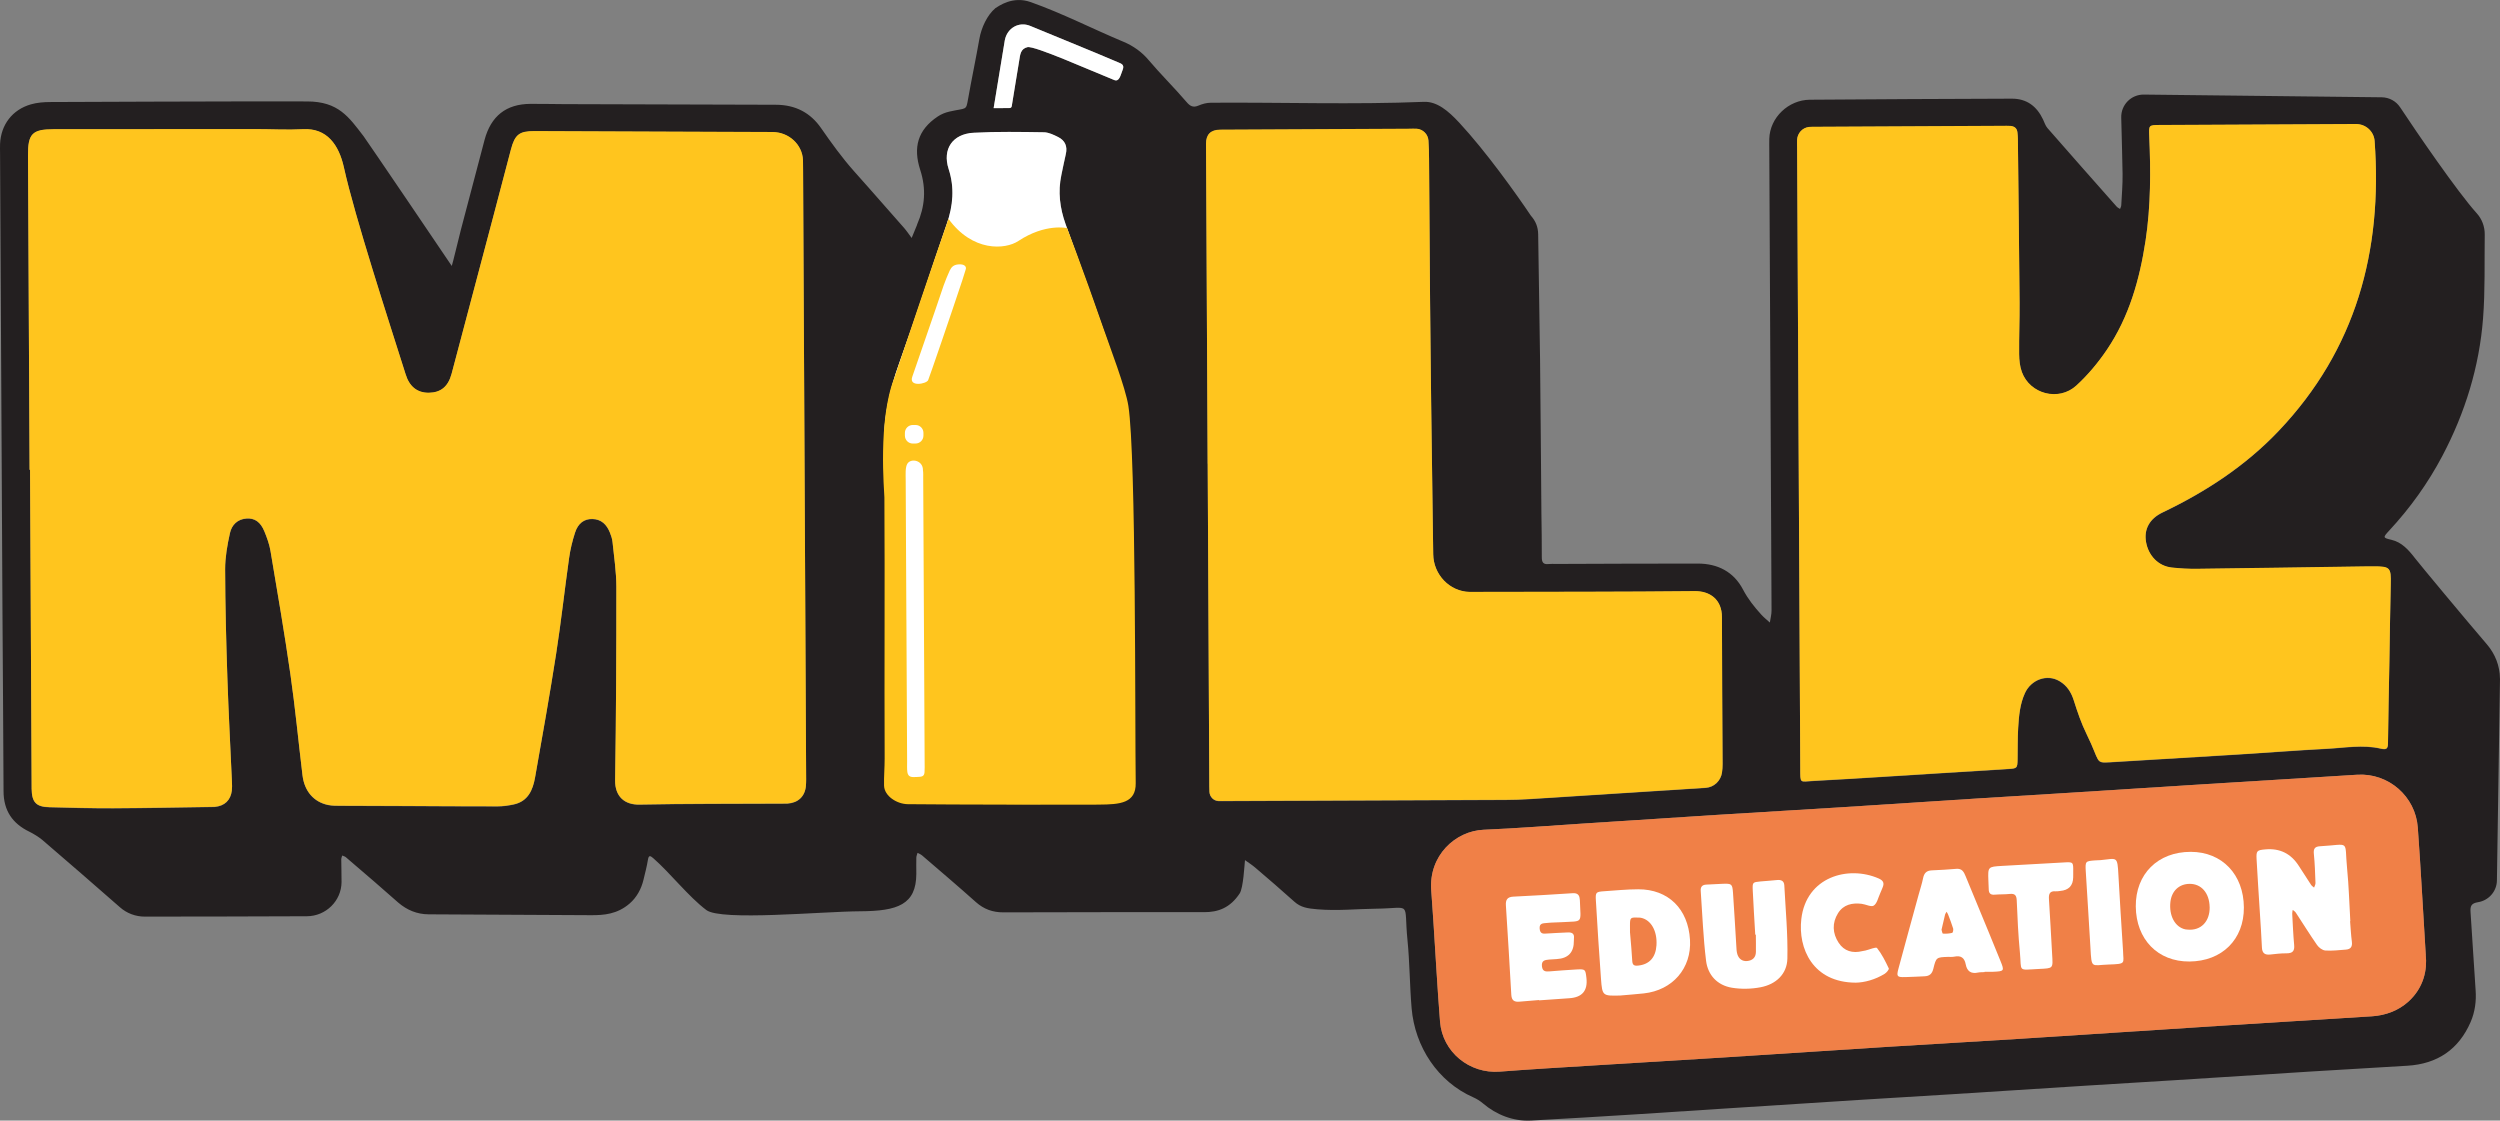
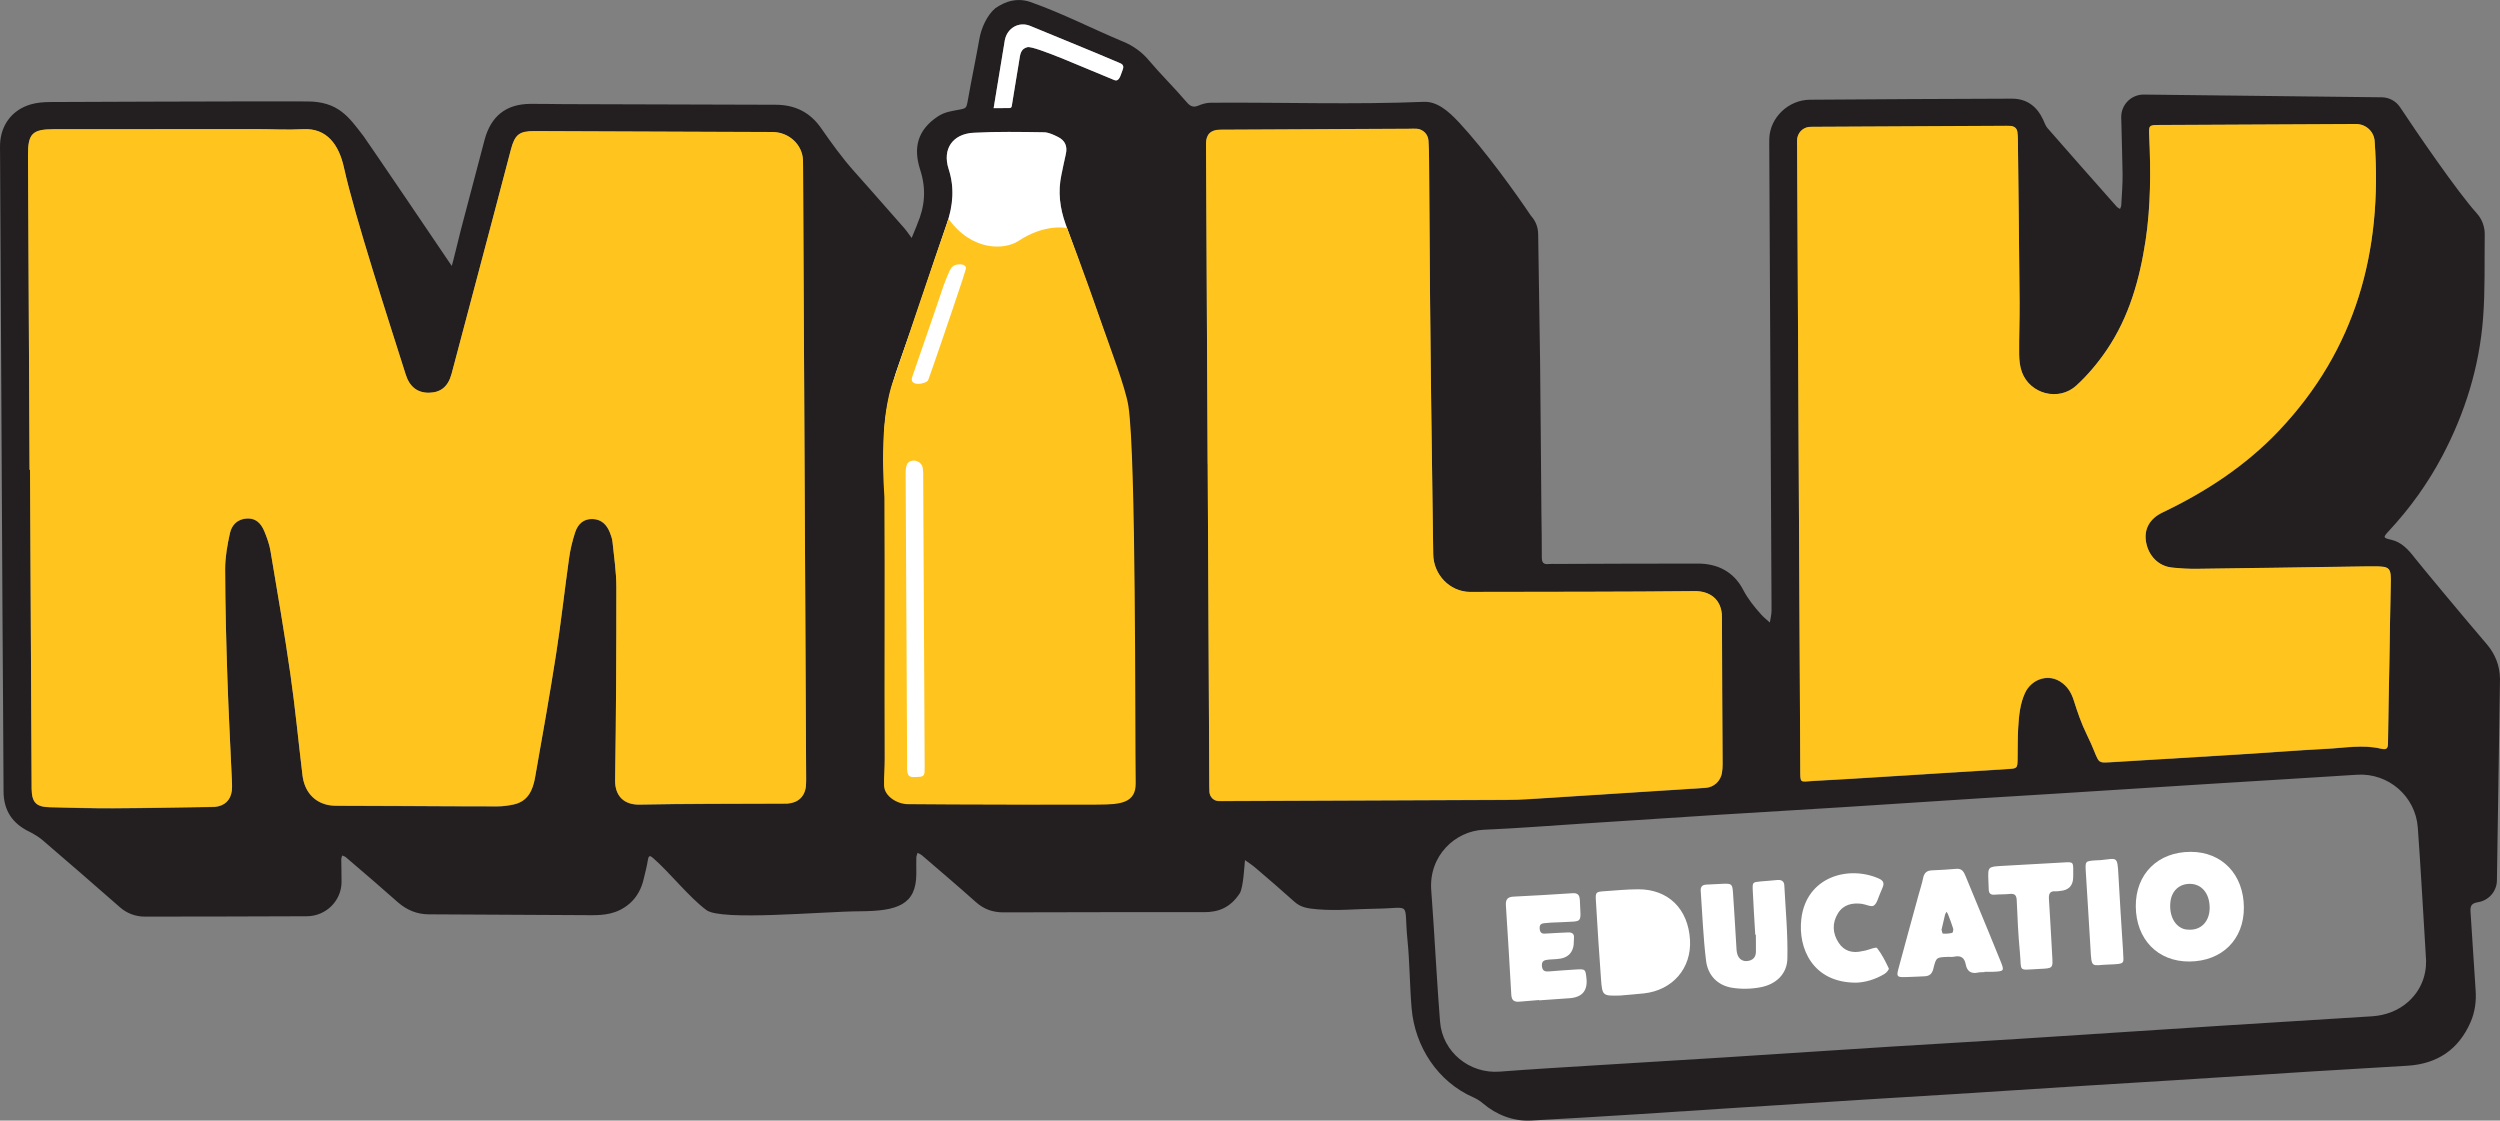
<svg xmlns="http://www.w3.org/2000/svg" id="Layer_2" data-name="Layer 2" viewBox="0 0 874.69 392.08">
  <rect x="0" y="0" width="874.69" height="392.08" fill="#808080" stroke="none" />
  <defs>
    <style>
      .cls-1 {
        fill: #f08047;
      }

      .cls-1, .cls-2, .cls-3, .cls-4 {
        stroke-width: 0px;
      }

      .cls-2 {
        fill: #ffc51e;
      }

      .cls-3 {
        fill: #fff;
      }

      .cls-4 {
        fill: #231f20;
      }
    </style>
  </defs>
  <g id="Layer_1-2" data-name="Layer 1">
    <g>
      <path class="cls-4" d="M874.69,237.36s-.82,55.3-1.08,70.72c-.06,3.79-2.86,6.98-6.61,7.58-2.31.37-2.77,1.3-2.62,3.4.65,9.13,1.12,18.28,1.78,27.41.28,3.77-.23,7.59-1.73,11.07-4.19,9.67-11.67,14.68-22.09,15.33-11.06.69-22.13,1.3-33.19,1.99-15.96,1-31.92,2.04-47.88,3.05-10.18.64-20.36,1.23-30.54,1.88-15.96,1.01-31.92,2.05-47.88,3.06-10.18.64-20.37,1.22-30.55,1.87-15.96,1.01-31.92,2.04-47.87,3.07-10.81.7-21.61,1.44-32.42,2.11-12.11.75-24.23,1.51-36.34,2.15-6.19.32-12.12-1.99-16.83-6.01-.99-.84-2.15-1.57-3.37-2.11-12.4-5.44-20.44-17.69-21.58-31.18-.67-7.93-.66-15.97-1.44-23.77-1.4-14.01,1.87-11.19-11.05-11.05-6.85.08-13.37.81-20.49.21-3.4-.29-5.79-.63-8.05-2.67-4.49-4.05-9.09-7.98-13.68-11.91-1.12-.96-2.39-1.76-3.59-2.63-.19,1.66-.57,9.7-1.85,11.65-3.32,5.05-7.54,6.57-12.37,6.56-23.44-.02-46.88,0-70.32.07-3.71.01-6.82-1.1-9.62-3.6-6.2-5.54-12.54-10.92-18.84-16.34-.45-.38-1.04-.59-1.57-.88-.15.56-.4,1.12-.42,1.68-.05,1.89,0,3.78,0,5.67-.04,10.75-6.52,13.02-19.58,13.09-13.52.07-48.7,3.48-53.89-.43-6.24-4.69-12.69-13.02-18.58-18.15-1.02-.89-1.58-1.13-1.85.55-.38,2.35-1,4.67-1.55,6.98-.76,3.22-2.38,6.21-4.88,8.36-4.3,3.71-8.95,4.09-13.58,4.06-18.9-.1-37.8-.23-56.7-.3-4.12-.02-7.61-1.5-10.68-4.13-2.77-2.38-5.49-4.82-8.25-7.22-3.33-2.89-6.68-5.77-10.04-8.62-.35-.3-.85-.41-1.29-.61-.12.45-.33.91-.33,1.36,0,2.65.12,5.29.1,7.94-.05,6.61-5.51,11.92-12.12,11.95-18.91.11-37.83.09-56.74.13-3.19,0-6.27-1.15-8.66-3.26-9-7.9-18.05-15.74-27.14-23.54-1.15-.99-3.24-2.27-4.61-2.93-5.9-2.86-8.97-7.39-8.99-14.12-.07-21.05-.27-42.09-.38-63.14C.55,160.4.29,107.08.02,53.77c0-1.13-.05-2.27,0-3.4.29-6.73,4.31-12.02,10.83-13.87,2.14-.61,4.46-.79,6.7-.8,23.57-.12,47.14-.17,70.71-.23,6.43-.02,12.86-.01,19.28.02,10.87.05,14.48,5.41,19.68,12.19,1.01,1.32,30.66,45.04,30.84,45.37.21-.39,2.56-10.25,3.2-12.69,2.76-10.46,5.49-20.93,8.27-31.39,2.23-8.38,7.57-12.58,16.05-12.63,3.91-.02,7.81.07,11.72.09,24.7.08,49.39.17,74.09.22,7.05.01,12.21,2.88,15.88,8.16,3.6,5.18,7.29,10.31,11.48,15.03,1.69,1.91,3.39,3.81,5.08,5.72,4.17,4.72,8.35,9.44,12.48,14.18.96,1.11,1.78,2.34,2.66,3.52.61-1.48,1.22-2.96,1.83-4.45.05-.12.06-.25.11-.36,2.7-6.21,3.22-12.33,1.05-19.03-2.53-7.81-.89-13.97,6.12-18.65,1.25-.84,2.68-1.41,4.15-1.74,6-1.37,5.73-.2,6.47-4.36,1.22-6.94,2.75-14.16,3.97-21.1.68-3.87,2.69-8.28,5.63-10.75,1.12-.65,5.96-4.35,12.34-2.08,11.21,3.98,21.62,9.36,32.49,13.9,3.39,1.42,6.41,3.58,8.77,6.4,3.89,4.63,9.28,9.99,13.2,14.6,1.25,1.48,2.32,2.11,4.19,1.31,1.39-.59,2.84-1,4.35-1.01,24.54-.18,50.02.7,74.54-.31,4.57-.19,8.52,3.14,12.35,7.26,9.34,10.05,19.94,24.9,25.09,32.57,1.67,1.87,2.51,3.95,2.55,6.49.18,14.61.49,29.22.66,43.84.21,17.89.31,35.79.47,53.69.05,5.17.18,10.33.14,15.5-.01,1.8.56,2.57,2.39,2.36.87-.1,1.76-.02,2.65-.03,16.51-.05,33.02-.15,49.54-.13,6.97,0,12.58,2.88,15.84,9.12,1.73,3.31,3.96,6.09,6.41,8.78.9.99,1.97,1.83,2.96,2.73.21-1.41.6-2.82.59-4.23-.24-53.69-.52-107.39-.79-161.08,0-1.32-.04-2.64,0-3.95.22-7.46,6.73-13.6,14.19-13.66,23.56-.2,47.12-.28,70.67-.37,5.23-.02,8.75,2.67,10.93,7.3.48,1.01.82,2.17,1.53,2.98,8.04,9.21,16.14,18.36,24.24,27.51.3.34.78.54,1.17.8.15-.43.4-.85.42-1.29.19-3.65.51-7.29.46-10.94-.05-3.75-.29-12.67-.47-19.75-.12-4.45,3.48-8.1,7.93-8.04,19.52.22,68.5.78,83.21.95,2.61.03,5.03,1.35,6.46,3.53,5.56,8.43,20.07,29.63,26.76,37.02,1.85,2.04,2.85,4.69,2.82,7.44-.13,9.76.17,19.56-.58,29.28-1.31,17.01-6.27,33.08-14.24,48.19-5.02,9.52-11.25,18.2-18.57,26.1-2.3,2.48-2.28,2.56.8,3.28,3.51.82,5.94,3.49,8.13,6.35,1.58,2.06,18,21.8,25.21,30.2,2.87,3.34,4.55,7.55,4.57,11.96M10.32,164.43h.19c.19,37.06.37,74.11.56,111.17,0,.13,0,.25,0,.38.06,4.78,1.55,6.39,6.24,6.5,7.43.18,14.86.4,22.29.37,11.47-.05,22.93-.3,34.4-.46.38,0,.76,0,1.13-.03,3.43-.31,5.57-2.31,5.98-5.71.12-.99.09-2.02.04-3.02-.53-12.08-1.19-24.15-1.59-36.23-.42-12.71-.76-25.43-.79-38.15-.01-4.23.76-8.52,1.68-12.67.62-2.82,2.59-4.9,5.83-5.11,2.83-.18,4.87,1.19,6.23,4.52.9,2.2,1.74,4.49,2.13,6.83,2.42,14.4,4.91,28.79,6.98,43.24,1.68,11.71,2.8,23.51,4.22,35.26.67,5.54,3.92,9.33,8.96,10.38,1.46.3,3.01.27,4.51.28,7.18.05,14.37.05,21.55.08,11.09.05,22.18.14,33.26.12,1.87,0,3.78-.28,5.61-.67,5.01-1.08,6.69-5.04,7.47-9.41,2.55-14.37,5.11-28.75,7.36-43.17,1.75-11.19,2.97-22.46,4.56-33.68.42-2.97,1.14-5.94,2.06-8.8,1.06-3.32,3.19-4.85,6.02-4.81,3.2.05,5.06,1.94,6.18,4.72.42,1.04.8,2.15.92,3.26.53,5.26,1.35,10.52,1.35,15.78.02,22.55-.09,45.11-.43,67.66-.08,5.69,3.35,8.6,8.49,8.5,16.63-.33,33.28-.26,49.92-.34.63,0,1.26.02,1.89-.02,3.71-.25,6.09-2.47,6.44-6.12.14-1.5.08-3.02.08-4.53-.35-70.34-.71-140.68-1.06-211.02,0-1.13.01-2.27-.03-3.4-.22-5.55-5.01-9.83-10.56-9.86-27.81-.14-55.62-.25-83.43-.33-5.29-.02-6.82,1.23-8.2,6.42-2.03,7.66-4.03,15.33-6.05,23-4.89,18.49-9.77,36.98-14.7,55.46-1.21,4.53-3.81,6.61-7.97,6.66-4.04.04-6.8-2.14-8.13-6.51-5.94-18.81-17.72-54.88-21.58-72.32-1.75-7.91-5.94-13.82-14.24-13.38-5.53.3-11.09-.03-16.63-.03-23.57,0-47.14,0-70.7.04-7.48.01-9,1.59-8.96,9.14.18,36.68.37,73.36.55,110.05M629.31,159.52c.18,36.43.36,72.86.56,109.29.03,5.6-.28,4.73,4.65,4.47,14.71-.79,29.42-1.77,44.13-2.68,8.04-.5,16.09-.99,24.13-1.5,2.98-.19,3.06-.31,3.12-3.4.06-3.65-.01-7.31.21-10.96.25-4.16.61-8.33,2.36-12.17,2.13-4.69,7.72-6.83,12.14-4.18,2.56,1.54,4.03,3.8,4.95,6.7,1.28,4.05,2.65,8.09,4.53,11.9,4.85,9.85,2.77,10.08,8.23,9.76,14.96-.88,29.92-1.79,44.88-2.72,10.31-.64,20.6-1.46,30.91-1.99,6.26-.32,12.57-1.52,18.81-.07,2.18.51,2.56-.03,2.58-2.03.1-9.45.32-18.89.49-28.33.16-9.07.25-18.14.47-27.2.14-5.74-.22-6.2-6.01-6.18-1.13,0-2.27,0-3.4.02-19.4.28-38.8.6-58.21.83-3.02.04-6.05-.11-9.05-.45-4.64-.53-8.11-4.12-8.95-8.94-.78-4.45,1.21-8.15,5.76-10.33,15.13-7.23,29.02-16.3,40.61-28.5,27.1-28.52,36.42-63.03,33.6-101.48-.25-3.36-3.12-5.93-6.49-5.91-22.95.1-45.91.22-68.86.34-3.63.02-3.67.06-3.5,3.85.53,12.23.56,24.43-1.28,36.58-2.07,13.57-5.74,26.63-13.5,38.13-3.07,4.55-6.69,8.9-10.74,12.6-6.18,5.64-16.23,2.96-19.04-4.74-.72-1.96-.94-4.19-.96-6.29-.06-6.04.2-12.09.15-18.13-.15-19.03-.38-38.06-.59-57.08,0-.75-.08-1.51-.15-2.26-.13-1.51-1.04-2.23-2.48-2.34-.88-.06-1.76-.04-2.65-.03-21.68.11-43.36.22-65.05.33-.94,0-1.88-.04-2.81.07-2.29.27-4.01,2.22-4.11,4.52-.04.91,0,1.83.01,2.75.18,35.92.36,71.85.54,107.77M422.54,162.29c.19,37.05.37,74.11.56,111.16,0,1.22,0,2.45.06,3.67.08,1.7,1.42,3.11,3.12,3.19.88.04,1.76.02,2.65.01,32.64-.13,65.29-.25,97.93-.4,2.76-.01,5.52-.11,8.27-.28,20.54-1.3,41.07-2.64,61.61-3.94,2.96-.19,5.33-2.45,5.75-5.39.14-.95.2-1.92.2-2.88-.07-17.14-.22-34.28-.22-51.42,0-6.25-4.26-9.18-9.53-9.12-24.83.26-49.66.21-74.48.27-1.41,0-2.83.04-4.24.01-7.09-.13-12.68-6.11-12.77-13.19-.23-17.92-.5-35.85-.73-53.77-.15-11.59-.27-23.18-.37-34.78-.14-16.64-.23-33.27-.36-49.91-.02-2.1-.06-4.2-.21-6.29-.15-2.17-1.9-3.95-4.07-4.11-.88-.06-1.76-.01-2.65,0-22.06.11-44.11.22-66.17.33q-4.94.03-4.93,4.92c.19,37.31.38,74.61.56,111.92M848.72,334.15c-.97-15.7-1.74-30.16-2.79-44.6-.79-10.92-10.26-19.16-21.19-18.49-8.12.5-16.24,1.02-24.37,1.52-9.93.62-19.86,1.22-29.78,1.84-16.21,1.02-32.42,2.07-48.63,3.09-9.93.63-19.86,1.21-29.79,1.84-15.71,1-31.41,2.06-47.12,3.05-14.83.93-29.67,1.78-44.5,2.72-15.58.98-31.16,2.02-46.74,3.03-11.56.75-23.11,1.67-34.69,2.16-9.96.43-19.29,9.09-18.36,21.2.29,3.77.53,7.54.78,11.3.76,11.56,1.38,23.13,2.3,34.67.85,10.61,10.3,18.27,20.86,17.46,11.3-.87,22.61-1.53,33.92-2.23,14.7-.92,29.41-1.78,44.12-2.71,19.48-1.24,38.95-2.55,58.42-3.78,15.21-.96,30.42-1.8,45.63-2.77,23.62-1.5,47.24-3.09,70.86-4.6,17.43-1.12,34.87-2.15,52.3-3.27,4.67-.3,9.22-1.99,12.69-5.13,5.47-4.95,6.63-11.3,6.07-16.31M364.02,281.4s0-.1,0-.15c7.56-.04,15.12-.07,22.68-.12,7.47-.05,10.11-2.63,10.01-9.95-.29-20.53-.7-41.05-.94-61.58-.22-18.62.04-37.25-.54-55.85-.24-7.57-1.41-15.09-3.75-22.29-5.79-17.81-12.37-35.37-18.66-53.03-1.98-5.57-2.7-11.24-1.47-17.08.52-2.46,1-4.93,1.57-7.38.64-2.72-.29-4.77-2.72-5.97-1.55-.77-3.27-1.62-4.93-1.64-8.18-.12-16.38-.27-24.55.16-7.43.38-11.06,5.71-8.8,12.68,2.13,6.57,1.54,12.84-.64,19.2-5.55,16.18-10.78,32.47-16.6,48.55-3.75,10.39-5.96,20.86-5.23,31.92.16,2.48.36,4.95.38,7.43.2,32.62.36,65.24.5,97.86.01,3.27-.3,6.54-.21,9.81.1,3.84,3.19,6.94,7.03,6.99,15.62.19,31.24.29,46.86.43M347.65,37.84l5.46-.03c.94,0,.89-.73.98-1.3.54-3.6,1.87-11.19,2.51-15.33.34-2.18.49-4.09,2.87-4.68,2.43-.6,21.87,8.1,30.39,11.51,1.79.71,2.18-1.71,2.93-3.57.74-1.83-.49-2.17-1.66-2.67-10.27-4.39-20.35-8.4-30.66-12.7-3.98-1.66-8.11.76-8.91,5" />
-       <path class="cls-1" d="M848.72,334.15c-.97-15.7-1.74-30.16-2.79-44.6-.79-10.92-10.26-19.16-21.19-18.49-8.12.5-16.24,1.02-24.37,1.52-9.93.62-19.86,1.22-29.79,1.84-16.21,1.02-32.42,2.07-48.63,3.09-9.93.63-19.86,1.21-29.79,1.84-15.71,1-31.41,2.06-47.12,3.05-14.83.93-29.66,1.78-44.5,2.72-15.58.98-31.16,2.02-46.74,3.03-11.56.75-23.11,1.67-34.69,2.16-9.96.43-19.29,9.09-18.36,21.2.29,3.77.53,7.54.78,11.3.76,11.56,1.38,23.13,2.3,34.67.85,10.61,10.3,18.27,20.86,17.46,11.3-.87,22.61-1.53,33.92-2.23,14.7-.92,29.41-1.78,44.12-2.71,19.48-1.24,38.95-2.55,58.42-3.78,15.21-.96,30.42-1.8,45.63-2.77,23.62-1.5,47.24-3.09,70.86-4.6,17.43-1.12,34.87-2.15,52.3-3.27,4.67-.3,9.22-1.99,12.69-5.13,5.47-4.95,6.63-11.3,6.07-16.31" />
      <path class="cls-2" d="M10.32,164.34h.19c.19,37.06.37,74.11.56,111.17,0,.13,0,.25,0,.38.06,4.78,1.55,6.39,6.24,6.5,7.43.18,14.86.4,22.29.37,11.47-.05,22.93-.3,34.4-.46.38,0,.76,0,1.13-.03,3.43-.31,5.57-2.31,5.98-5.71.12-.99.09-2.02.04-3.02-.53-12.08-1.19-24.15-1.59-36.23-.42-12.71-.76-25.43-.79-38.15-.01-4.23.76-8.52,1.68-12.67.62-2.82,2.59-4.9,5.83-5.11,2.83-.18,4.87,1.19,6.23,4.52.9,2.2,1.74,4.49,2.13,6.83,2.42,14.4,4.91,28.79,6.98,43.24,1.68,11.71,2.8,23.51,4.22,35.26.67,5.54,3.92,9.33,8.96,10.38,1.46.3,3.01.27,4.51.28,7.18.05,14.37.05,21.55.08,11.09.05,22.18.14,33.26.12,1.87,0,3.78-.28,5.61-.67,5.01-1.08,6.69-5.04,7.47-9.41,2.55-14.37,5.11-28.75,7.36-43.17,1.75-11.19,2.97-22.46,4.56-33.68.42-2.97,1.14-5.94,2.06-8.8,1.06-3.32,3.19-4.85,6.02-4.81,3.21.05,5.06,1.94,6.18,4.72.42,1.04.8,2.15.92,3.26.53,5.26,1.35,10.52,1.35,15.78.02,22.55-.09,45.11-.43,67.66-.08,5.69,3.35,8.6,8.49,8.5,16.63-.33,33.28-.26,49.92-.34.63,0,1.26.02,1.89-.02,3.71-.25,6.09-2.47,6.44-6.12.14-1.5.08-3.02.08-4.53-.35-70.34-.71-140.68-1.06-211.02,0-1.13.01-2.27-.03-3.4-.22-5.55-5.01-9.83-10.56-9.86-27.81-.14-55.62-.25-83.43-.33-5.29-.02-6.82,1.23-8.2,6.42-2.03,7.66-4.03,15.33-6.05,23-4.89,18.49-9.77,36.98-14.7,55.46-1.21,4.53-3.81,6.61-7.97,6.66-4.04.04-6.8-2.14-8.13-6.51-5.94-18.81-17.72-54.88-21.58-72.32-1.75-7.91-5.94-13.82-14.24-13.38-5.53.29-11.09-.03-16.63-.03-23.57,0-47.14,0-70.7.04-7.48.01-9,1.59-8.96,9.14.18,36.68.37,73.36.55,110.05" />
      <path class="cls-2" d="M629.31,159.43c.18,36.43.36,72.86.56,109.29.03,5.6-.28,4.73,4.65,4.47,14.71-.79,29.42-1.77,44.13-2.68,8.04-.5,16.09-.99,24.13-1.5,2.98-.19,3.06-.31,3.12-3.4.06-3.65-.01-7.31.21-10.96.25-4.16.61-8.33,2.36-12.17,2.13-4.69,7.72-6.83,12.14-4.18,2.57,1.54,4.03,3.8,4.95,6.7,1.28,4.05,2.65,8.09,4.53,11.9,4.85,9.85,2.77,10.08,8.23,9.76,14.96-.88,29.92-1.79,44.88-2.72,10.31-.64,20.6-1.46,30.91-1.99,6.26-.32,12.57-1.52,18.81-.07,2.18.51,2.56-.03,2.58-2.03.1-9.45.32-18.89.49-28.33.16-9.07.25-18.14.48-27.2.14-5.74-.22-6.2-6.01-6.18-1.13,0-2.27,0-3.4.02-19.4.28-38.8.6-58.21.83-3.02.04-6.05-.11-9.05-.45-4.64-.53-8.11-4.12-8.95-8.94-.78-4.45,1.21-8.15,5.76-10.33,15.13-7.23,29.02-16.3,40.61-28.5,27.1-28.52,36.42-63.03,33.6-101.48-.25-3.36-3.12-5.93-6.49-5.91-22.95.1-45.91.22-68.86.34-3.63.02-3.67.06-3.5,3.85.53,12.23.56,24.43-1.28,36.58-2.07,13.57-5.74,26.63-13.5,38.13-3.07,4.55-6.69,8.9-10.74,12.6-6.18,5.64-16.23,2.96-19.04-4.74-.72-1.96-.94-4.19-.96-6.29-.06-6.04.2-12.09.15-18.13-.15-19.03-.38-38.06-.59-57.08,0-.75-.08-1.51-.15-2.26-.13-1.51-1.04-2.23-2.48-2.34-.88-.06-1.76-.04-2.65-.03-21.68.11-43.36.22-65.05.33-.94,0-1.88-.04-2.81.07-2.29.27-4.01,2.22-4.11,4.52-.04.91,0,1.83.01,2.75.18,35.92.36,71.85.54,107.77" />
      <path class="cls-2" d="M422.54,162.2c.19,37.06.37,74.11.56,111.16,0,1.22,0,2.45.06,3.67.08,1.7,1.42,3.11,3.12,3.19.88.04,1.76.02,2.65.01,32.64-.13,65.29-.25,97.93-.4,2.76-.01,5.52-.11,8.27-.28,20.54-1.3,41.07-2.64,61.61-3.94,2.96-.19,5.33-2.45,5.75-5.39.14-.95.2-1.92.2-2.88-.07-17.14-.22-34.28-.22-51.42,0-6.25-4.26-9.18-9.53-9.12-24.83.26-49.66.21-74.48.27-1.41,0-2.83.04-4.24.01-7.09-.13-12.68-6.11-12.77-13.19-.23-17.92-.5-35.85-.73-53.77-.15-11.59-.27-23.18-.37-34.78-.14-16.64-.23-33.27-.36-49.91-.02-2.1-.06-4.2-.21-6.29-.15-2.17-1.9-3.95-4.07-4.11-.88-.06-1.76-.01-2.65,0-22.06.11-44.12.22-66.17.33q-4.94.03-4.93,4.92c.19,37.31.38,74.61.56,111.92" />
      <path class="cls-3" d="M364.01,281.31s0-.1,0-.15c7.56-.04,15.12-.07,22.68-.12,7.47-.05,10.11-2.63,10.01-9.95-.29-20.53-.7-41.05-.94-61.58-.22-18.62.04-37.25-.54-55.85-.24-7.57-1.41-15.09-3.76-22.29-5.79-17.81-12.37-35.37-18.66-53.03-1.98-5.57-2.7-11.24-1.47-17.08.52-2.46,1-4.93,1.57-7.38.64-2.72-.29-4.77-2.72-5.97-1.55-.77-3.27-1.62-4.93-1.64-8.18-.12-16.38-.27-24.55.16-7.43.38-11.06,5.71-8.8,12.68,2.13,6.57,1.54,12.84-.64,19.2-5.55,16.18-10.78,32.47-16.6,48.55-3.75,10.39-5.96,20.86-5.23,31.92.16,2.48.36,4.95.38,7.43.2,32.62.36,65.24.5,97.86.01,3.27-.3,6.54-.21,9.81.1,3.84,3.19,6.94,7.03,6.99,15.62.19,31.24.29,46.86.43" />
      <path class="cls-2" d="M384.61,281.51c7.21-.05,12.85-.46,12.75-7.52-.28-19.81.17-114.45-2.57-131.99-1-6.4-6.54-20.79-8.65-26.9-7.3-21.11-12.8-35.28-12.8-35.28,0,0-7.52-1.8-17.06,4.51-4.58,3.03-16,3.86-24.43-7.76-5.76,16.45-12.93,37.9-18.92,55.59-5.88,14.67-3.51,39.91-3.5,41.87.19,31.39-.05,59.96.09,91.35.01,3.16-.29,6.32-.21,9.47.09,3.72,4.55,6.46,8.27,6.51,15.05.18,59.74.21,67.04.16" />
-       <path class="cls-3" d="M822.24,322.31c.2,2.38.3,4.78.62,7.15.23,1.76-.4,2.67-2.13,2.79-2.39.17-4.79.48-7.16.31-1.02-.07-2.25-1.01-2.88-1.91-2.59-3.72-4.97-7.58-7.46-11.36-.25-.38-.7-.63-1.06-.94-.07.45-.21.91-.18,1.36.2,3.64.34,7.29.68,10.93.21,2.19-.64,2.93-2.75,2.91-1.88-.02-3.77.22-5.64.42-1.89.2-2.81-.5-2.89-2.47-.17-4.02-.46-8.04-.71-12.06-.39-6.28-.83-12.57-1.16-18.85-.15-2.93.13-3.15,3.08-3.41q7.56-.68,11.68,5.75c1.43,2.23,2.85,4.46,4.31,6.66.25.38.69.65,1.05.96.17-.53.51-1.07.49-1.6-.13-3.4-.22-6.81-.57-10.18-.19-1.81.35-2.58,2.13-2.68,10.89-.61,8.48-2.45,9.5,7.76.61,6.13.77,12.31,1.13,18.47h-.07Z" />
      <path class="cls-3" d="M785.08,317.5c.06,11.19-7.65,18.83-19.06,18.91-11.05.07-18.65-7.73-18.76-19.24-.11-11.37,7.73-19.15,19.25-19.13,10.96.02,18.51,7.94,18.57,19.47M773.1,317.34c-.09-4.89-2.9-8.14-7.02-8.1-3.65.03-6.26,2.48-6.7,6.27-.56,4.86,1.59,8.87,5.2,9.65.24.05.5.06.75.08,4.67.47,7.87-2.78,7.78-7.91" />
-       <path class="cls-3" d="M566.85,348.31c-6.12.15-6.25.16-6.7-5.81-.7-9.14-1.23-18.3-1.79-27.45-.17-2.83.03-3.03,2.78-3.22,4.01-.27,8.02-.68,12.04-.69,10.52-.02,17.47,6.85,18.11,17.67.59,9.93-6.07,17.67-16.17,18.76-2.75.3-5.5.49-8.26.74M570.31,326.34c.31,3.8.62,6.8.77,9.81.08,1.54.68,1.84,2.13,1.68,3.85-.42,6.07-2.81,6.35-7.09.32-4.98-1.88-8.9-5.43-9.63-.36-.08-.75-.06-1.13-.07-2.56-.1-2.7.03-2.71,2.7,0,1.13,0,2.26.01,2.6" />
+       <path class="cls-3" d="M566.85,348.31c-6.12.15-6.25.16-6.7-5.81-.7-9.14-1.23-18.3-1.79-27.45-.17-2.83.03-3.03,2.78-3.22,4.01-.27,8.02-.68,12.04-.69,10.52-.02,17.47,6.85,18.11,17.67.59,9.93-6.07,17.67-16.17,18.76-2.75.3-5.5.49-8.26.74M570.31,326.34" />
      <path class="cls-3" d="M694.33,340.12c-.75.05-1.53,0-2.25.15-2.47.55-3.87-.47-4.32-2.86-.43-2.3-1.68-3.2-4-2.7-.73.16-1.5.06-2.26.08-3.98.15-4.09.12-5.07,4.15-.44,1.81-1.37,2.57-3.09,2.64-2.26.1-4.52.23-6.79.28-2.84.06-3.07-.19-2.31-3.02,2.31-8.61,4.69-17.2,7.04-25.8.53-1.94,1.17-3.85,1.57-5.82.36-1.74,1.2-2.63,3.03-2.7,2.89-.11,5.77-.31,8.65-.54,1.93-.15,2.58,1.08,3.19,2.58,2.66,6.51,5.37,13,8.05,19.5,1.39,3.37,2.76,6.74,4.13,10.12,1.44,3.54,1.37,3.65-2.57,3.82-1,.04-2.01.02-3.02.02,0,.03,0,.06,0,.09M679.3,325.31c.11.32.26,1.32.49,1.34,1.07.08,2.19-.01,3.24-.26.23-.06.47-1.06.33-1.52-.5-1.66-1.15-3.27-1.76-4.89-.13-.34-.35-.65-.53-.97-.18.32-.44.61-.53.95-.42,1.68-.79,3.37-1.25,5.34" />
      <path class="cls-3" d="M614.12,327.03c-.3-5.15-.63-10.3-.87-15.46-.13-2.9-.06-2.91,2.77-3.18,1.88-.18,3.77-.27,5.64-.48,1.5-.17,2.55.26,2.63,1.88.44,8.54,1.27,17.09,1.07,25.62-.13,5.42-4.02,8.98-9.34,10-3.26.63-6.8.71-10.08.17-5.11-.85-8.42-4.44-9.03-9.45-1-8.11-1.29-16.3-1.87-24.45-.1-1.39.53-2.12,1.95-2.18,1.89-.08,3.77-.21,5.66-.28,3.24-.12,3.46,0,3.69,3.21.44,6.15.76,12.31,1.15,18.47.06,1,.07,2.03.37,2.97.5,1.61,1.73,2.53,3.43,2.37,1.83-.17,3.03-1.2,3.06-3.18.03-2.01-.01-4.02-.02-6.04-.07,0-.13,0-.2,0" />
      <path class="cls-3" d="M538.48,349.89c-2.26.18-4.51.34-6.77.56-1.81.18-2.82-.33-2.94-2.38-.58-10.42-1.22-20.84-1.89-31.26-.13-1.99.47-3,2.65-3.1,6.91-.32,13.81-.76,20.72-1.2,1.59-.1,2.37.54,2.46,2.09,0,.13.05.25.05.37.31,8.42,1.25,7.21-6.35,7.68-1.76.11-3.53.08-5.27.28-1.14.14-2.64-.04-2.45,2.01.17,1.88,1.25,1.78,2.62,1.67,2.38-.19,4.78-.23,7.16-.37,1.54-.09,2.44.41,2.21,2.13-.03.25-.02.5-.02.75q.08,6.1-6.04,6.44c-.88.05-1.76.08-2.64.17-1.44.14-2.73.3-2.49,2.39.22,1.86,1.37,1.83,2.68,1.74,3.14-.22,6.27-.52,9.41-.67,3.11-.15,3.11-.08,3.47,2.95q.79,6.7-6.02,7.12c-3.51.22-7.02.49-10.54.74,0-.05,0-.09-.01-.14" />
      <path class="cls-3" d="M649.3,343.81c-15.09-.04-20.26-12.02-19.06-22.29,1.72-14.73,16.38-18.83,27.06-14.17,1.65.72,2.05,1.65,1.36,3.21-.3.69-.55,1.41-.87,2.09-.68,1.47-1.05,3.44-2.21,4.2-.89.58-2.78-.45-4.24-.63-3.33-.4-6.38.27-8.26,3.29-2.12,3.41-1.95,7.03.22,10.34,1.93,2.95,4.88,3.76,8.28,2.92.37-.09.75-.12,1.11-.21,1.4-.32,3.66-1.35,4.04-.87,1.69,2.13,2.93,4.65,4.11,7.13.16.34-.77,1.48-1.42,1.88-3.39,2.09-7.13,3.06-10.12,3.11" />
      <path class="cls-3" d="M725.36,306.19c0,.25,0,.5,0,.75q-.06,4.41-4.61,4.79c-.5.04-1.01.17-1.5.12-2.14-.19-2.49.97-2.37,2.79.42,6.4.74,12.8,1.11,19.2.3,5.12.51,4.92-4.72,5.18-7.52.37-5.88,1.13-6.56-5.88-.58-6-.85-12.04-1.1-18.07-.08-1.8-.62-2.49-2.44-2.3-1.75.19-3.52.1-5.27.26-1.49.13-2.08-.51-2.09-1.91-.01-1.01-.08-2.01-.12-3.02-.18-4.83-.18-4.85,4.78-5.14,7.15-.42,14.31-.79,21.47-1.2,3.47-.2,3.47-.23,3.43,3.29,0,.38,0,.75,0,1.13,0,0,0,0,0,0" />
      <path class="cls-3" d="M742.81,332.79c.07,4.32,1.27,4.47-5.1,4.68-6.01.2-5.91,1.66-6.31-5.86-.48-8.92-1.14-17.84-1.64-26.76-.2-3.55-.11-3.56,3.29-3.82.63-.05,1.26-.03,1.89-.09,5.77-.54,5.89-1.67,6.25,5.33.44,8.55,1.04,17.09,1.62,26.52" />
      <path class="cls-3" d="M317.12,216.88c-.08-16.38-.17-32.77-.24-49.15,0-1.59-.21-4.24.6-5.51,1.29-2.02,5.51-1.17,5.44,2.32.14.86.08,1.76.09,2.64.17,33.15.34,66.29.5,99.44,0,.88.05,2.74-.04,3.61-.16,1.61-1.14,1.53-2.73,1.62-1.72.1-2.97.13-3.27-1.66-.16-.98-.09-2.77-.09-3.77-.09-16.51-.17-33.02-.25-49.53" />
-       <path class="cls-3" d="M320.34,155.19h-.95c-1.53.01-2.78-1.22-2.79-2.76v-.95c-.01-1.53,1.22-2.78,2.76-2.79h.95c1.53-.01,2.77,1.22,2.78,2.75v.95c.01,1.53-1.22,2.78-2.76,2.79" />
      <path class="cls-3" d="M319.19,131.8c.47-1.48,7.64-21.97,10.95-31.88.41-1.22,1.61-4.14,2.15-5.27.61-1.26,1.37-1.99,2.98-2.14,2.14-.2,2.95.76,2.63,1.71-.51,1.52-.91,2.94-1.18,3.77-3.55,10.75-11.57,34.12-11.98,35.02-.61,1.34-6.88,2.51-5.55-1.22" />
      <path class="cls-3" d="M347.65,37.84l5.46-.03c.94,0,.89-.73.98-1.3.54-3.6,1.87-11.19,2.51-15.33.34-2.18.49-4.09,2.87-4.68,2.43-.6,21.87,8.1,30.39,11.51,1.79.71,2.18-1.71,2.93-3.57.74-1.83-.49-2.17-1.66-2.67-10.27-4.39-20.35-8.4-30.66-12.7-3.98-1.66-8.11.76-8.91,5l-3.91,23.76Z" />
    </g>
  </g>
</svg>